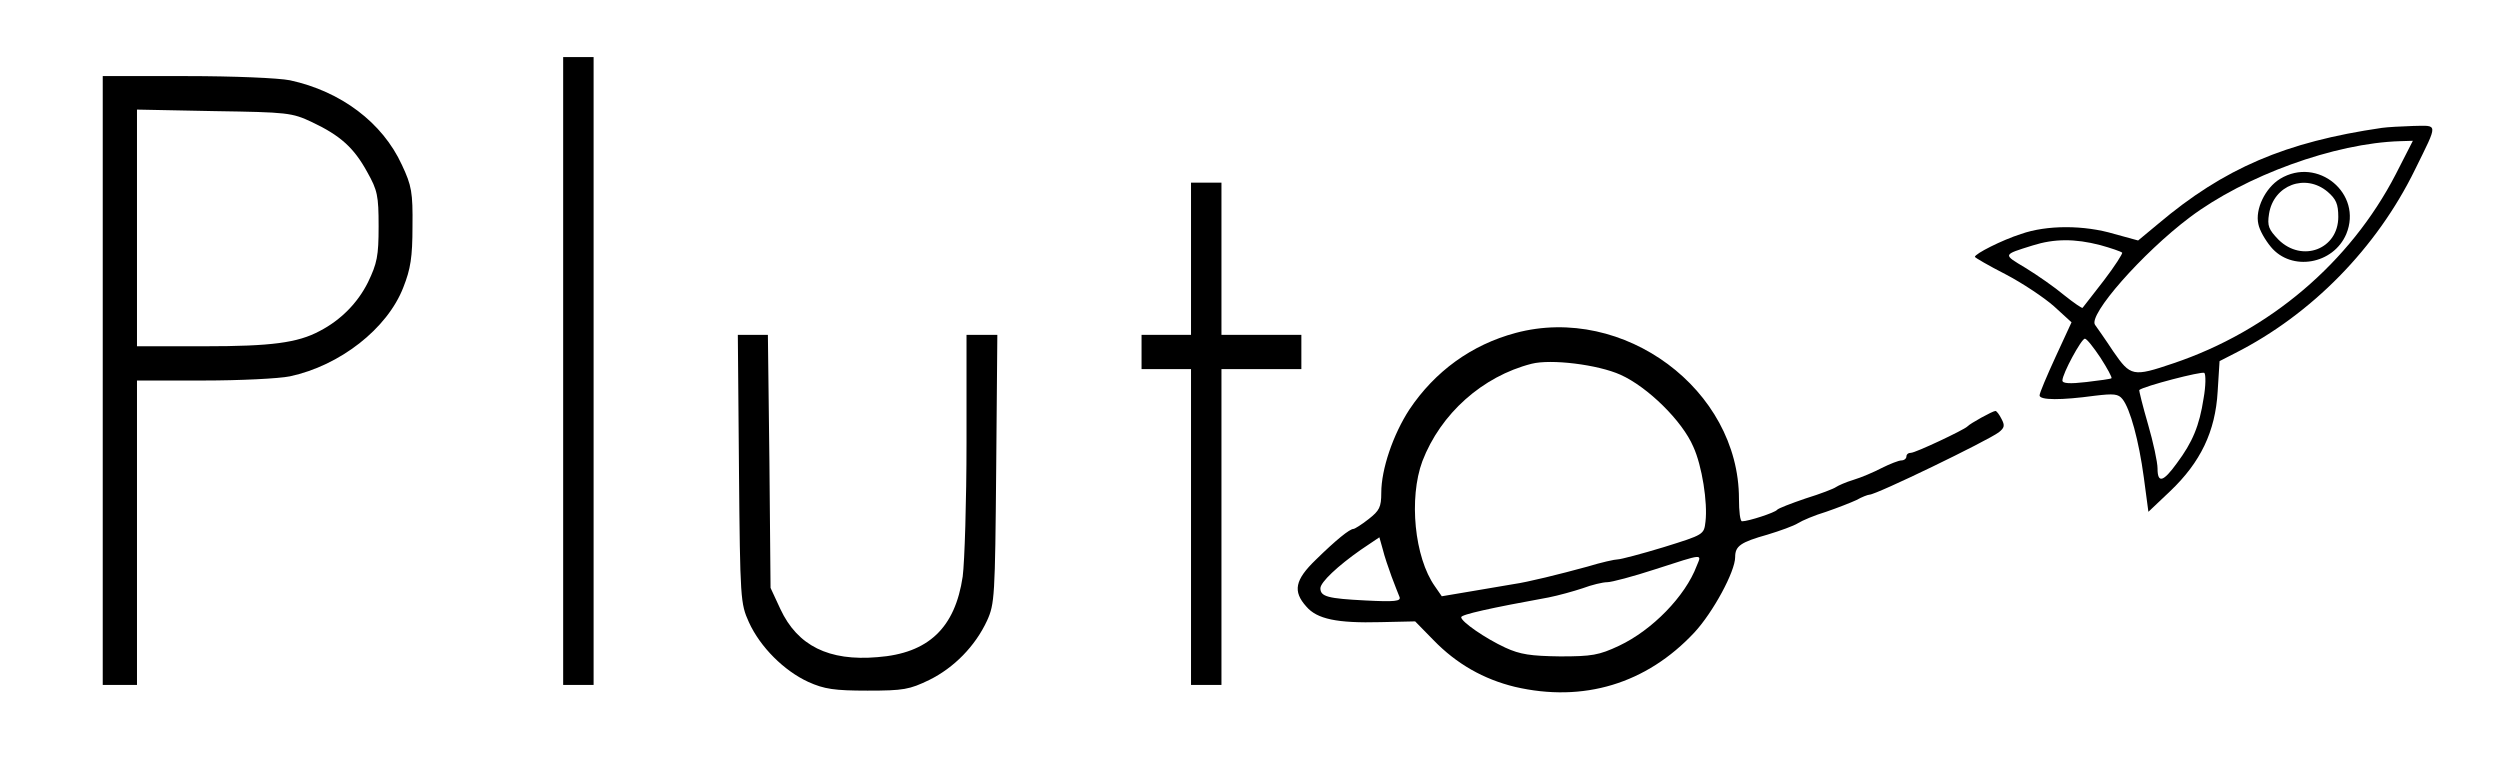
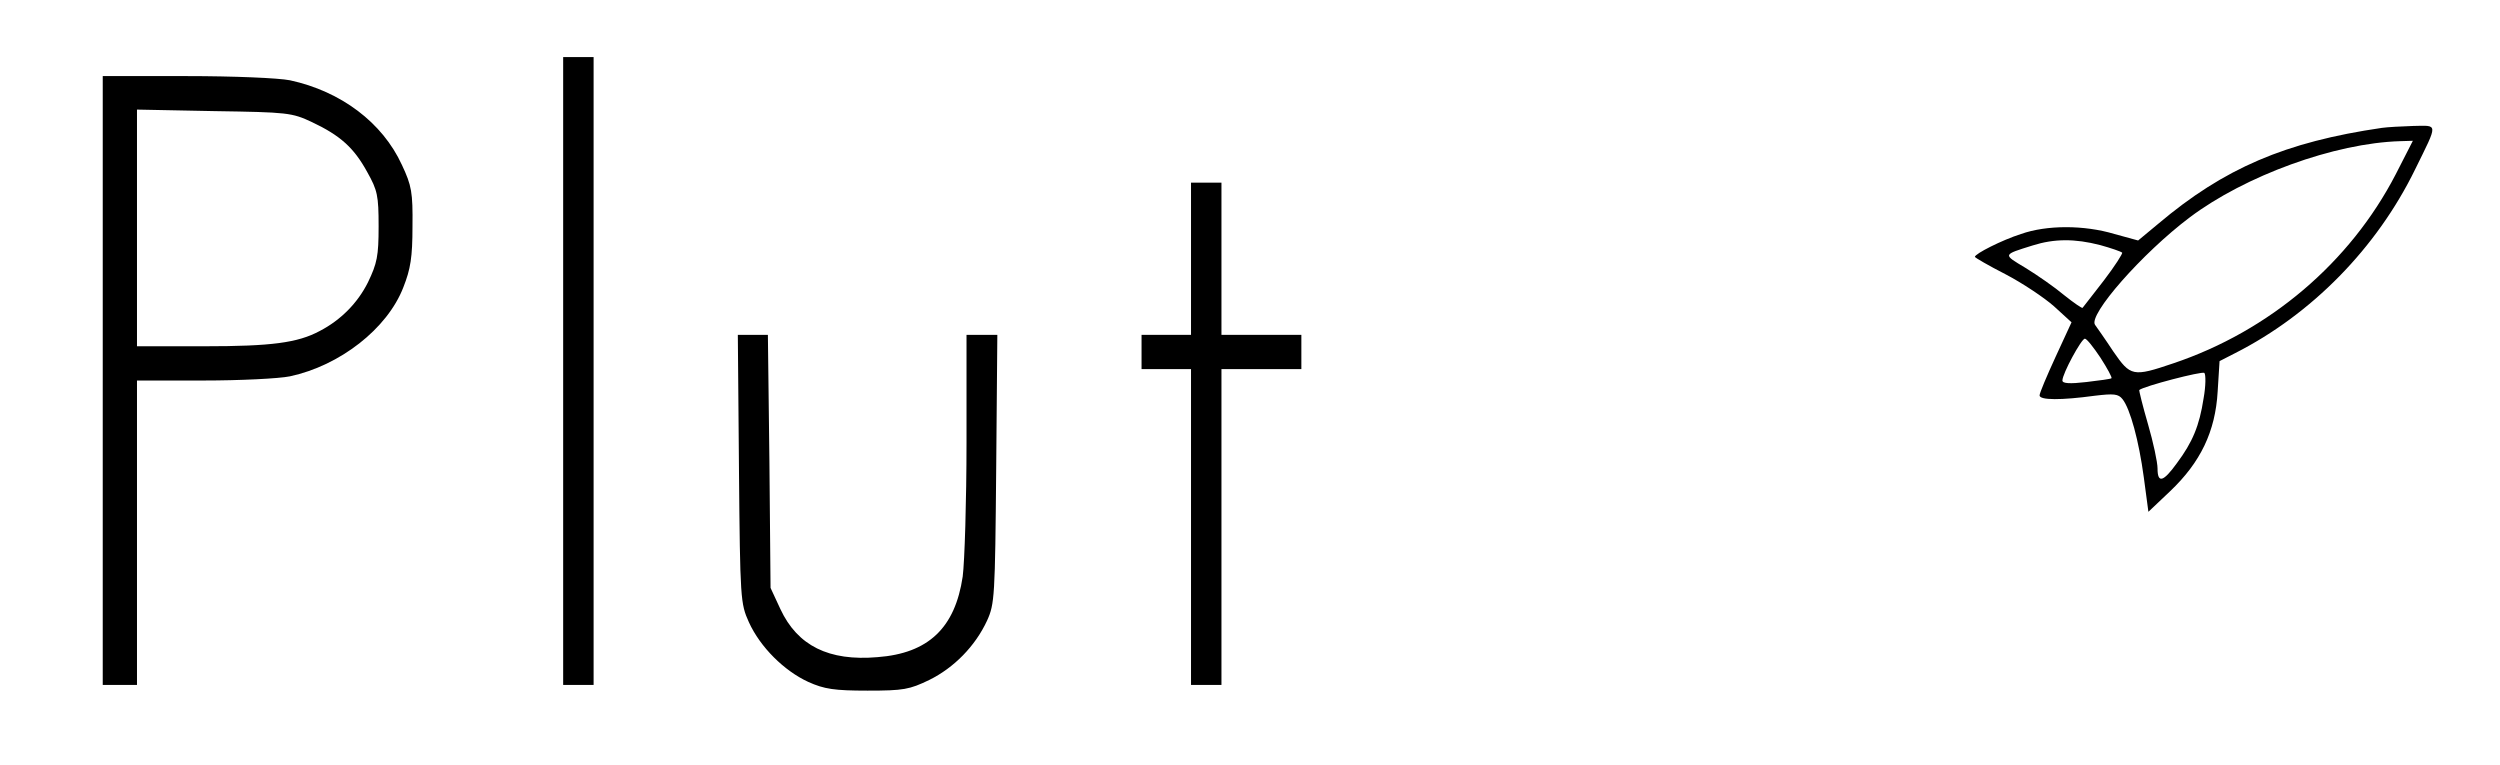
<svg xmlns="http://www.w3.org/2000/svg" version="1.0" width="657pt" height="201pt" viewBox="0 0 657 201" preserveAspectRatio="xMidYMid meet">
  <g transform="translate(0,201) scale(0.1,-0.1)" fill="#000000" stroke="none">
-     <path d="M1480 1035 l0 -825 40 0 40 0 0 825 0 825 -40 0 -40 0 0 -825z" />
+     <path d="M1480 1035 l0 -825 40 0 40 0 0 825 0 825 -40 0 -40 0 0 -825" />
    <path d="M270 1010 l0 -800 45 0 45 0 0 400 0 400 175 0 c95 0 198 5 227 11 131 28 256 125 298 234 19 48 24 79 24 160 1 89 -2 107 -28 162 -51 111 -160 193 -294 222 -30 6 -147 11 -272 11 l-220 0 0 -800z m550 679 c74 -35 110 -67 145 -131 27 -48 30 -62 30 -143 0 -78 -4 -97 -28 -147 -27 -54 -71 -99 -127 -128 -58 -31 -127 -40 -302 -40 l-178 0 0 311 0 311 203 -4 c193 -3 204 -4 257 -29z" />
    <path d="M6260 1674 c-254 -37 -415 -106 -588 -252 l-53 -44 -62 17 c-80 24 -178 24 -246 0 -50 -16 -121 -52 -121 -60 0 -2 36 -23 81 -46 44 -23 101 -61 127 -84 l46 -42 -42 -91 c-23 -50 -42 -95 -42 -101 0 -13 57 -13 145 -1 50 6 62 5 73 -9 20 -25 43 -109 56 -206 l12 -90 57 54 c80 76 119 157 125 262 l5 80 41 21 c201 102 372 276 473 483 61 124 61 115 -5 114 -31 -1 -68 -3 -82 -5z m36 -122 c-120 -232 -332 -412 -585 -497 -106 -36 -112 -34 -157 31 -21 32 -43 63 -48 70 -20 25 124 189 249 283 145 109 380 195 553 200 l33 1 -45 -88z m-777 -186 c29 -8 55 -17 58 -20 2 -2 -19 -35 -48 -73 -29 -37 -54 -70 -56 -72 -1 -2 -23 13 -48 33 -25 21 -71 53 -102 72 -60 36 -61 34 19 59 57 18 111 18 177 1z m1 -296 c18 -28 31 -52 29 -54 -2 -2 -32 -6 -66 -10 -43 -5 -63 -4 -63 4 0 18 50 110 59 110 5 0 23 -23 41 -50z m271 -107 c-11 -72 -29 -115 -70 -170 -36 -50 -51 -54 -51 -14 0 16 -11 68 -25 116 -14 48 -24 89 -23 90 11 10 165 50 171 45 4 -4 4 -34 -2 -67z" />
-     <path d="M5992 1540 c-39 -24 -66 -80 -57 -119 3 -16 18 -42 33 -60 54 -65 164 -46 198 34 44 106 -75 205 -174 145z m125 -34 c22 -19 28 -32 28 -66 0 -85 -95 -121 -157 -60 -26 27 -30 36 -25 68 12 76 96 107 154 58z" />
    <path d="M3130 1330 l0 -200 -65 0 -65 0 0 -45 0 -45 65 0 65 0 0 -415 0 -415 40 0 40 0 0 415 0 415 105 0 105 0 0 45 0 45 -105 0 -105 0 0 200 0 200 -40 0 -40 0 0 -200z" />
-     <path d="M3983 1135 c-116 -31 -212 -101 -279 -201 -43 -66 -74 -157 -74 -219 0 -38 -5 -47 -33 -69 -19 -15 -37 -26 -40 -26 -10 0 -46 -29 -99 -81 -55 -53 -61 -83 -25 -123 28 -33 81 -44 195 -41 l91 2 48 -49 c61 -63 132 -103 214 -123 180 -42 346 8 472 143 49 53 107 160 107 198 0 29 14 39 85 59 33 10 69 23 80 30 11 7 44 21 74 30 29 10 65 24 80 31 14 8 30 14 34 14 18 0 309 141 340 164 15 12 16 18 7 35 -6 12 -13 21 -16 21 -7 0 -67 -33 -74 -41 -9 -9 -136 -69 -148 -69 -7 0 -12 -4 -12 -10 0 -5 -6 -10 -13 -10 -7 0 -30 -9 -52 -20 -21 -11 -54 -25 -74 -31 -20 -6 -40 -15 -46 -19 -5 -4 -41 -18 -80 -30 -38 -13 -72 -26 -75 -30 -5 -7 -75 -30 -92 -30 -5 0 -8 27 -8 59 0 287 -303 512 -587 436z m276 -110 c71 -32 162 -121 191 -189 23 -50 38 -147 32 -197 -4 -34 -4 -34 -110 -67 -59 -18 -113 -32 -120 -32 -8 0 -44 -8 -80 -19 -73 -20 -158 -41 -194 -46 -13 -2 -60 -10 -106 -18 l-83 -14 -18 26 c-54 76 -69 232 -33 329 48 125 158 223 287 256 51 13 174 -2 234 -29z m-602 -530 c8 -22 18 -46 21 -54 4 -11 -12 -13 -90 -9 -98 5 -118 10 -118 32 0 16 46 59 106 101 l49 33 9 -32 c4 -17 15 -49 23 -71z m802 28 c-30 -80 -117 -169 -204 -210 -53 -25 -72 -28 -155 -28 -77 1 -105 5 -144 23 -52 24 -116 68 -116 80 0 7 76 24 230 52 25 5 65 16 89 24 24 9 53 16 65 16 11 0 68 15 126 34 130 42 122 41 109 9z" />
    <path d="M1942 778 c3 -344 4 -354 26 -403 30 -66 93 -128 156 -157 42 -19 69 -23 156 -23 95 0 110 3 162 28 65 32 121 89 152 156 20 44 21 63 24 399 l3 352 -41 0 -40 0 0 -282 c0 -156 -5 -314 -10 -353 -20 -135 -90 -202 -224 -212 -128 -11 -210 30 -255 126 l-26 56 -3 333 -4 332 -39 0 -40 0 3 -352z" />
  </g>
</svg>